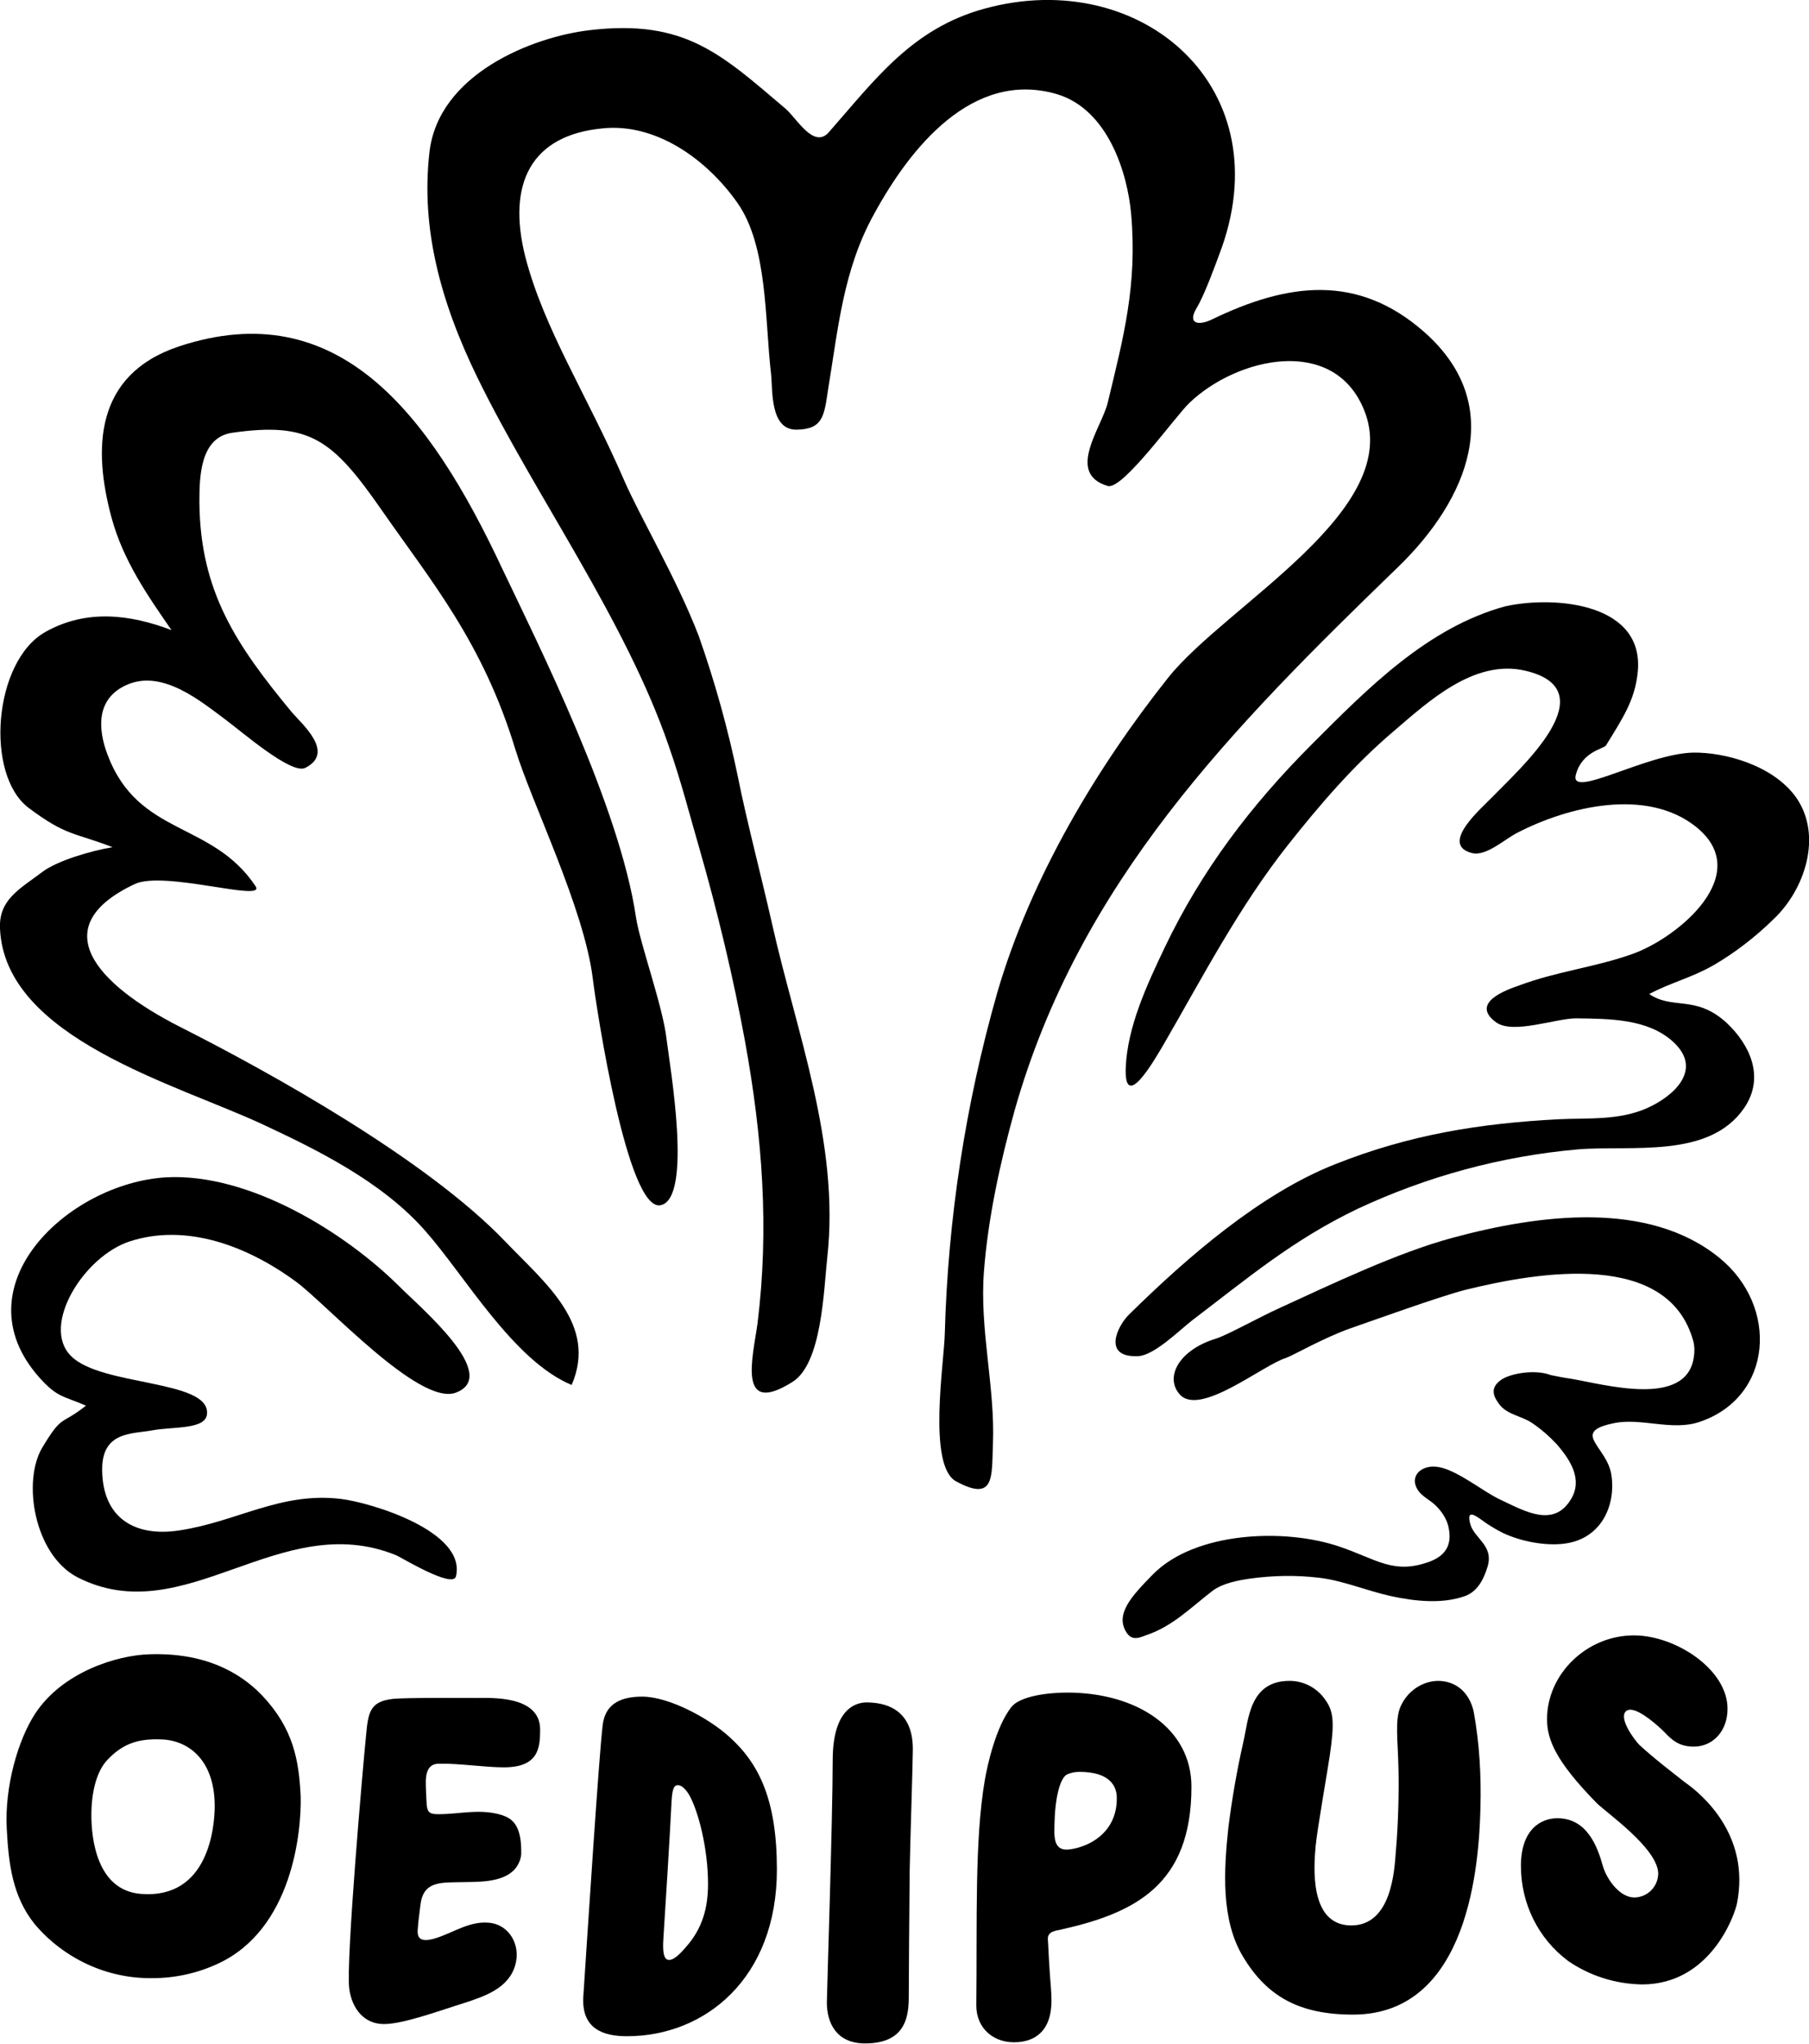
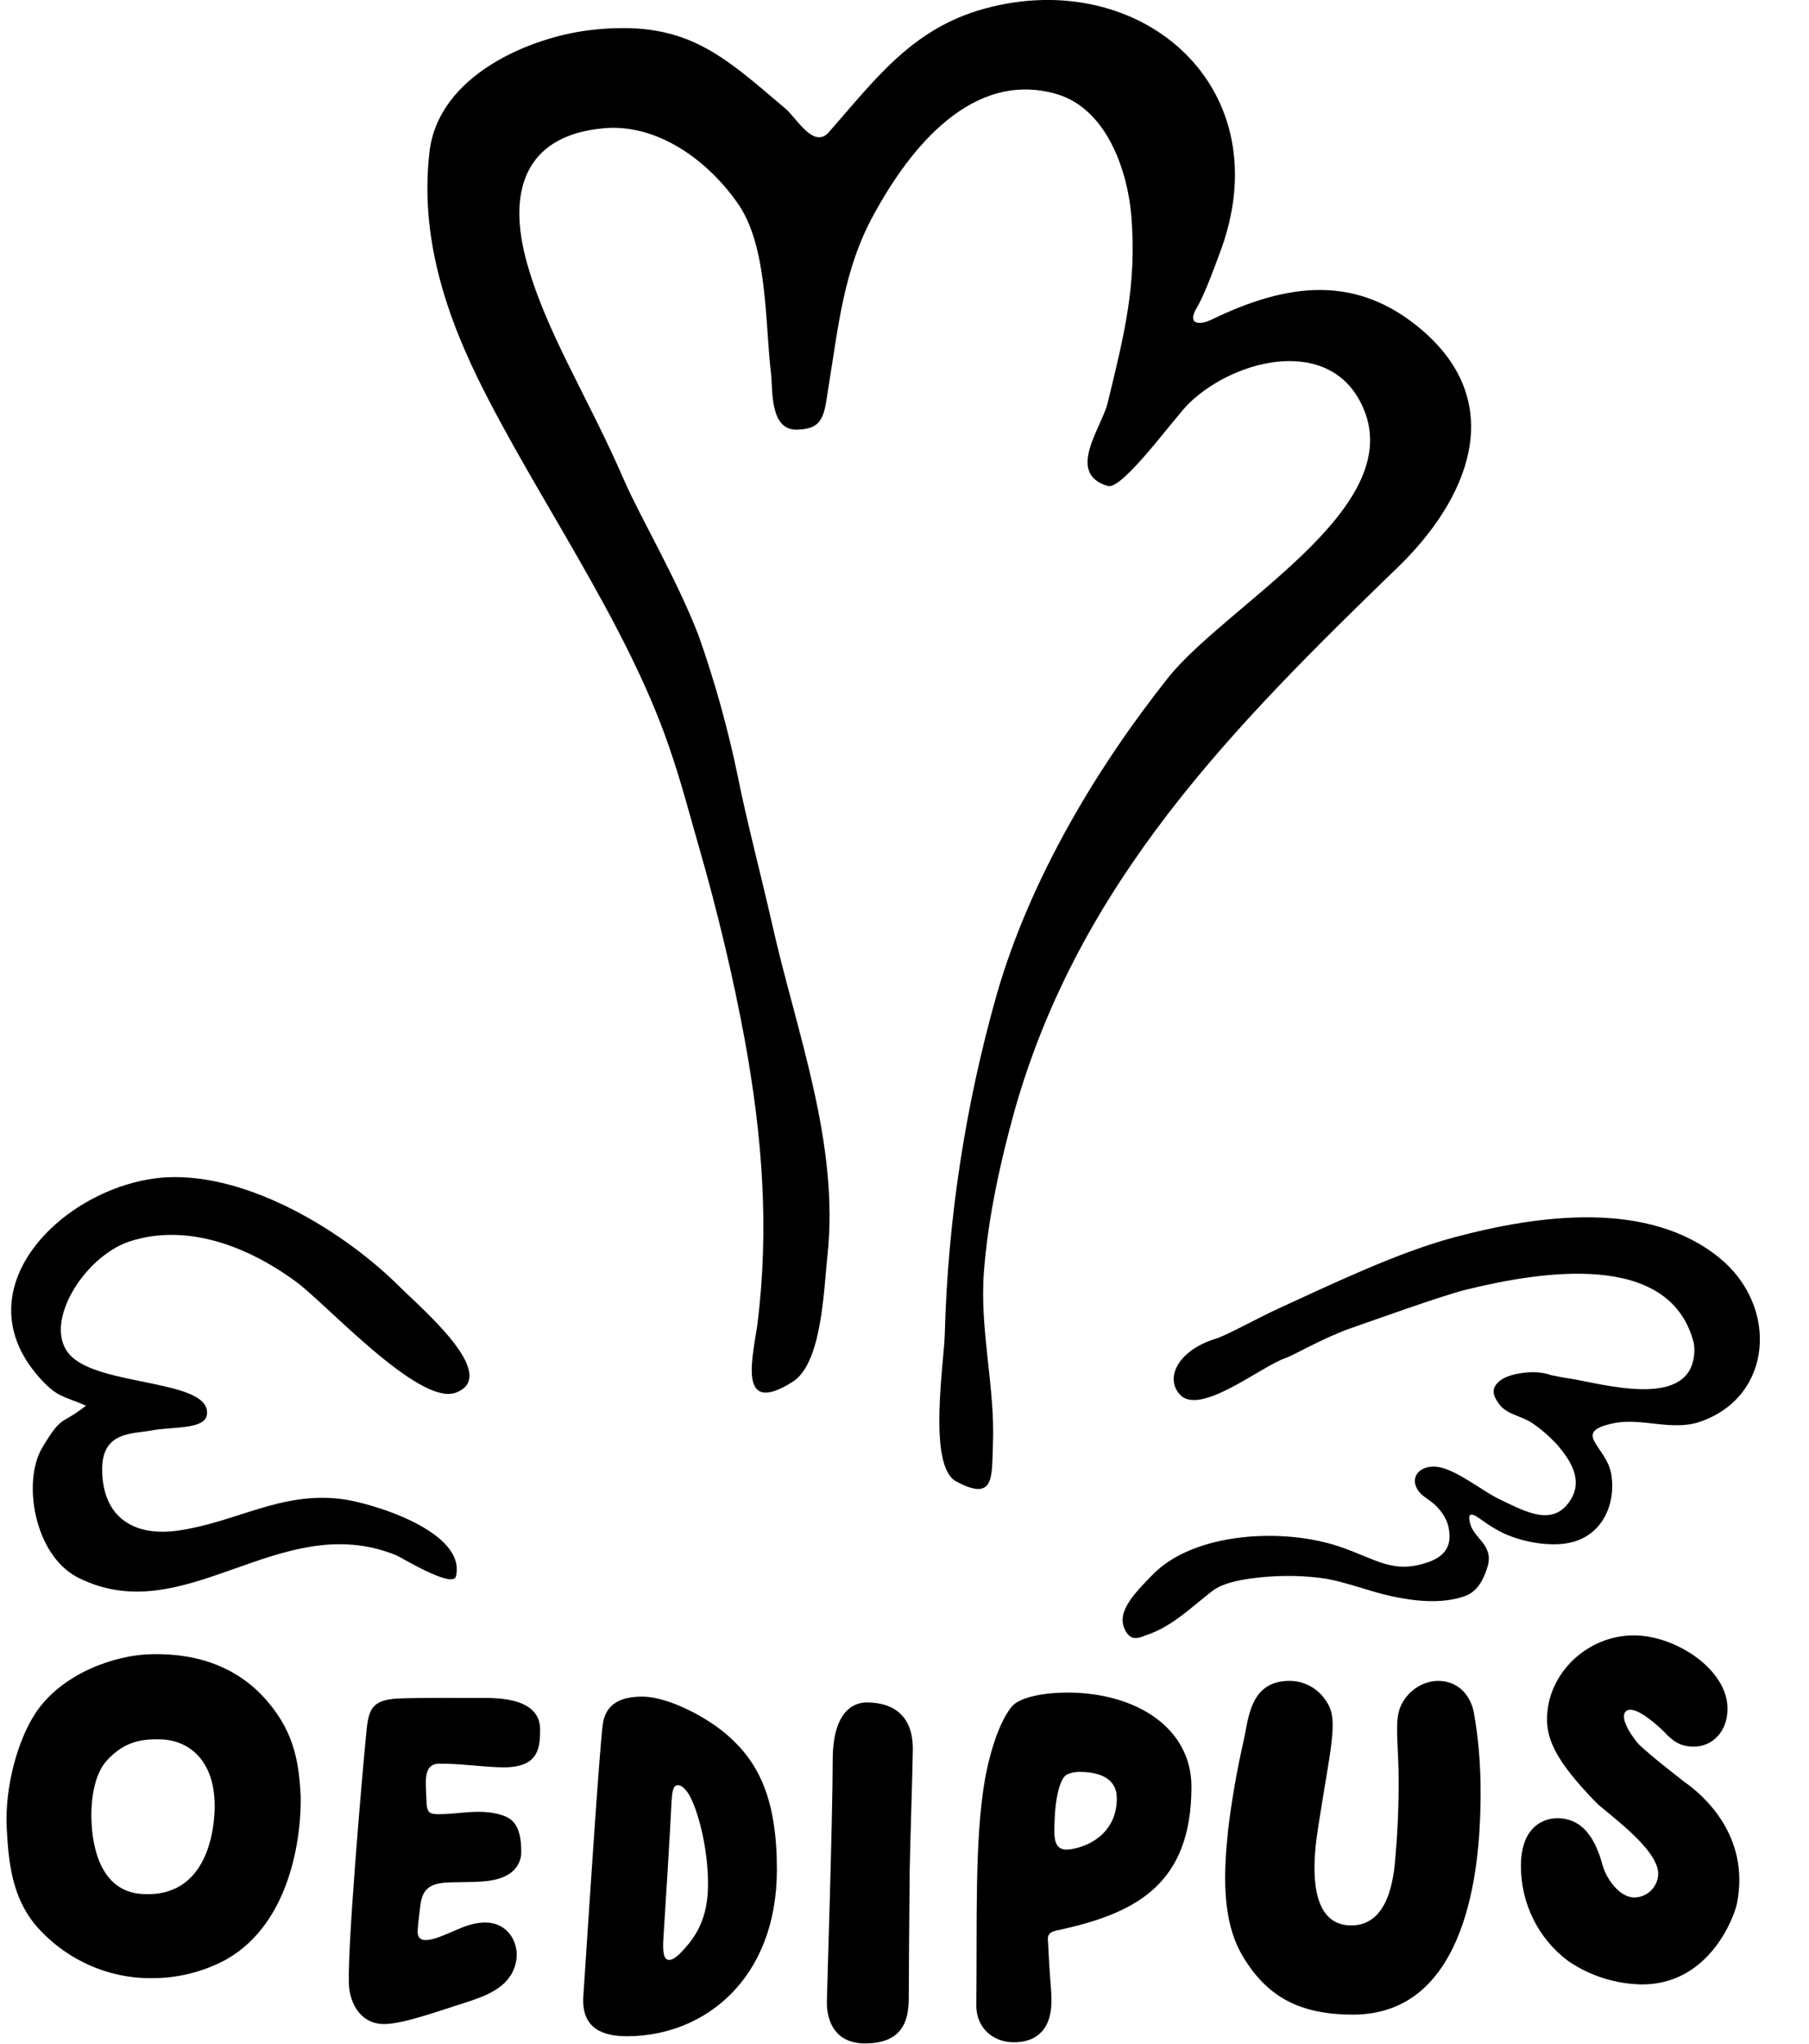
<svg xmlns="http://www.w3.org/2000/svg" xmlns:xlink="http://www.w3.org/1999/xlink" version="1.1" id="Laag_1" x="0px" y="0px" viewBox="0 0 401.9 453.8" style="enable-background:new 0 0 401.9 453.8;" xml:space="preserve">
  <style type="text/css">
	.st0{clip-path:url(#SVGID_2_);}
</style>
  <g>
    <defs>
      <rect id="SVGID_1_" width="401.9" height="453.8" />
    </defs>
    <clipPath id="SVGID_2_">
      <use xlink:href="#SVGID_1_" style="overflow:visible;" />
    </clipPath>
-     <path class="st0" d="M334.5,134.6c11-2.4,31.3-0.7,29.3,15.1c-0.7,5.9-3.3,9.8-7,15.8c-0.5,0.8-5.3,1.3-6.7,6.5   c-1.5,5.6,15.7-4.7,26.1-4.9c7-0.1,17.7,2.8,22.8,9.9c6,8.5,2,20.6-5.1,27.2c-4,3.9-8.4,7.3-13.2,10.1c-5.1,2.9-9.4,3.8-14.3,6.4   c5.3,3.6,10.3,0.1,17.2,6.4c5.1,4.8,8.6,12,3.9,18.9c-7.8,11.4-25.2,8.2-37,9.2c-17,1.5-33.5,6-48.9,13.2   c-14.4,6.9-24.3,15.3-36.8,24.8c-2.6,2-8.3,7.7-11.9,7.9c-8.1,0.4-4.7-6.7-2-9.3c13-12.8,29.2-26.8,45.7-33.3   c16.6-6.6,32.3-9.1,49.8-10c6.4-0.3,13.4,0.3,19.6-2.5c6-2.7,12.4-8.6,5.7-14.7c-5.6-5.1-14-5.1-21.5-5.2c-4.6,0-14,3.6-17.8,0.9   c-5.9-4.3,2.2-7.2,5.1-8.2c8.6-3.2,16.8-4,25.2-7c10.1-3.6,27.3-17.8,14-28.3c-10.9-8.6-28.2-4.5-39.6,1.4   c-2.8,1.4-6.9,5.3-10.1,4.5c-7.3-1.9,2.2-10,4.4-12.3c6.2-6.4,26-23.9,7.4-28.2c-11.3-2.6-21.5,6.9-29,13.3   c-9.1,7.7-16.5,16.4-23.5,25.2c-11.1,14-19.2,29.7-27.9,44.7c-1.9,3.2-8.7,15.1-8.3,4.9c0.4-9.1,4.7-18.3,8.6-26.5   c8.2-17.2,19.2-31.7,32.8-45.3C303.7,153,317.1,139.3,334.5,134.6" />
    <path class="st0" d="M8.7,305.8c4.1,4.6,5.4,4.1,10.4,6.3c-5.7,4.5-5.2,1.8-9.7,9.3c-4.5,7.5-1.8,23.8,7.8,28.8   c23.9,12.2,44.9-15.4,70.8-4.9c1,0.4,12.6,7.5,13.3,4.7c2.4-10-18.9-16.4-25.6-17.2c-13.4-1.6-23.1,5.1-35.9,7   c-9.8,1.5-17-2.7-17.1-13.4c-0.1-8.6,6.6-8,11-8.8c4.7-0.9,12.2-0.1,12.3-3.8c0.4-7.5-23.5-6-30.2-12.7   c-6.8-6.7,2.8-22.2,13.1-25.5c12.4-4,25.9,0.9,36.9,9c6.8,5,27.4,27.7,35.5,24.6c10-3.8-7.8-18.8-12.4-23.4   c-12.1-12.1-33.5-25.4-52-24.4C15.1,262.7-9.2,285.6,8.7,305.8" />
-     <path class="st0" d="M25,188.1c-4.8,0.8-12.3,3-15.6,5.5c-5.2,3.9-9.7,6.2-9.4,12.6c1.1,24.4,39.3,34.5,58.7,43.6   c11.3,5.3,26,12.4,35.7,23.4c8.8,9.9,19.6,28.9,32.6,34.3c5.8-13.4-5.9-22.6-14.7-31.8C94.8,257.4,60,238.1,40,228   c-18.9-9.6-30-22.3-10.1-31.7c6.5-3.1,29.2,4.1,26.9,0.5c-9.7-14.6-26-11-32.9-29.2c-2.2-5.8-2.6-12.6,4.4-15.6   c7.9-3.4,16.4,3.8,21.7,7.7c3.9,2.9,14.7,12.3,17.8,10.8c6.8-3.4-0.8-9.8-3-12.4c-12.4-15-20.3-26.8-20.5-46.5   c0-5.6,0.1-14.4,7.2-15.5c17.4-2.5,22.4,1.5,33.4,17.3c11,15.8,22.4,29.3,29.6,53c3.6,11.8,15.3,35.3,17.2,50.9   c0.9,7.2,7.7,51.6,15,50.3s2.1-31,1.4-36.8c-0.8-7.3-5.9-21.2-6.8-27.1c-3.6-24.6-21.8-60.8-29.7-77.4C95.3,91.5,75,65.3,39.8,76.9   c-19,6.3-19.1,23-15,38.1c2.6,9.5,7.9,17.1,13.3,24.9c-9.2-3.5-18.9-4.7-28,0.4c-11.6,6.5-13.5,31.8-3.7,39.1   C14.8,185.7,16.5,184.8,25,188.1" />
    <path class="st0" d="M168.3,293.8c-1,7.4-4.7,20.9,7.8,13c6.5-4.1,6.9-20.3,7.7-27.7c2.8-25.2-6.9-50-12.3-74.1   c-2.4-10.6-5.7-23.1-7.6-32.7c-2.2-10.6-5.1-21-8.7-31.2c-5-12.9-13-26.3-16.6-34.6c-8.1-18.7-17.7-33.3-21.9-49.5   c-4.1-16.3,1.3-27,17.2-28.5c11.7-1.2,23,6.7,29.9,16.5c6.8,9.6,6.1,26.1,7.5,38c0.4,3.6-0.3,12.5,5.7,12.4c5.9-0.1,6.1-3.1,7-9.1   c2.2-13.2,3.3-26.4,10.2-38.8c7.9-14.5,21.8-32.1,40.6-26.6c11.4,3.4,15.7,17.6,16.5,26.6c1.4,15.8-1.7,27.4-5.2,41.9   c-1.3,5.5-9.4,15.7,0,18.5c3.3,1,15.1-15.6,18.2-18.5c10.5-10,31.9-15,38.7,1.5c9.3,22.3-30.6,43.4-43.5,59.6   c-15.5,19.5-30.5,44.2-38,70.1c-7,24.6-10.9,50-11.6,75.5c-0.1,6.1-3.9,29.3,2.5,32.8c8.7,4.7,7.9-1.1,8.2-8.3   c0.5-12.7-3-25.3-2-38.3c0.9-11.8,3.6-24.2,6.8-35.7c14.4-50.8,48.4-85.1,85.2-120.7C326,111,335,90.1,316.4,73.7   c-14.8-13-30.3-10.9-47.1-2.8c-2.8,1.4-5.7,1.2-3.4-2.6c1.8-3,4.3-10,4.9-11.6c14.4-37.1-17.2-64.3-52-54.8   c-16.2,4.4-24.4,15.8-34.7,27.5c-3.3,3.7-7.1-3.1-9.5-5.2C160.2,12,152.2,4.2,131,6.7c-12.8,1.5-33.7,9.8-35.6,27.2   c-1.9,16.7,2.4,33,10.7,50c12.6,25.8,32.9,53.8,42.5,81.8c2.8,8,4.6,15.2,6.7,22.4c4.1,14.2,7.7,29.3,10.2,43   C169.4,252.5,170.9,272.8,168.3,293.8" />
    <path class="st0" d="M381.9,279.2c-15.7-12.7-39.8-9.6-59.1-4.4c-12.3,3.3-26.9,10.3-38.7,15.7c-4.4,2-11.2,5.8-13.9,6.7   c-8.3,2.5-11.5,8.6-8.1,12.4c4.5,5,18.4-6.5,23.6-8.1c1.5-0.5,8.4-4.5,14.4-6.6c4.9-1.7,19.9-7.1,25.4-8.5   c16.6-4.1,45.2-8.8,50.7,11.4c0.3,1.2,0.3,2.4,0.1,3.6c-1.7,11.3-20.1,5.9-27.4,4.7c-1.5-0.2-2.9-0.5-4.4-0.8   c-3.4-1.3-8.8-0.4-10.9,1c-2.8,1.9-1.7,3.9-0.5,5.5c1.7,2.3,5,2.6,7.2,4.1c2.1,1.4,3.9,3,5.6,4.8c3,3.5,5.8,7.8,3.1,12.2   c-3.8,6.3-10.1,2.7-15.4,0.2c-2.4-1.1-4.9-2.9-7.4-4.4c-2.5-1.5-5.9-3.5-8.7-3c-2.7,0.5-3.9,2.6-2.7,4.8c0.9,1.7,2.9,2.5,4.2,3.8   c1.2,1.2,2.2,2.6,2.7,4.3c1,3.9-0.1,6.6-4,8.1c-8.1,3-11.8-0.5-20.1-3.3c-12.3-4.2-32.2-3.3-41.5,6.2c-4.6,4.7-8.5,8.8-5.8,12.9   c1.3,2,3.1,1,4.5,0.5c5.7-1.9,9.9-6.2,14.6-9.8c2.3-1.7,5.6-2.3,8.3-2.7c5.1-0.7,10.2-0.8,15.3-0.2c5.3,0.6,10.6,2.9,16.1,4.1   c5.1,1.1,11.2,1.8,16.3,0c2.9-1,4.3-3.9,5.1-6.6c1.4-4.8-3.1-6.2-3.9-9.6c-1-3.9,2.3-0.8,3.9,0.2c1.4,0.9,2.9,1.8,4.4,2.4   c3.8,1.6,9.3,2.6,13.5,1.8c7.5-1.4,10.6-8.5,9.6-15.1c-0.9-6.3-9.2-9.5,0.5-11.5c6-1.3,13,1.8,19.1-0.3   C393.9,310.2,395.3,290,381.9,279.2" />
    <path class="st0" d="M48.4,436c-4.5,2.1-9.5,3.2-14.4,3.2c-10.1,0.2-19.8-4.3-26.3-12c-4.9-6.1-5.8-13.3-6.2-21.2   c-0.5-9.3,2.5-19.7,6.3-25.5c6-9.2,18.1-13,25.4-13.2c11.9-0.4,19.8,3.7,25,9.1c7,7.4,8.2,14.4,8.6,22.4   C67,406.8,64.9,428.4,48.4,436 M47.7,401c0-10.4-6-14.6-11.8-14.8c-4.8-0.2-8.4,0.7-12,4.5c-2.6,2.7-3.6,7.6-3.6,12.3   c0,5,1.1,16.7,11,17.5C46.4,421.7,47.7,405.5,47.7,401L47.7,401z" />
    <path class="st0" d="M94.6,395.4c0,1.8,0.1,3.6,0.2,5.4c0.2,1.8,0.9,2,2.7,2c4.6,0,9.2-1.3,14,0.2c2.1,0.7,4.3,2,4.3,8   c0.1,1.6-0.6,3.2-1.7,4.3c-2.9,2.8-8.2,2.5-11.9,2.6c-4.4,0.1-8.2-0.2-8.8,5.1c-0.2,1.8-0.5,3.7-0.6,5.5c-0.2,2.6,1.7,2.5,3.8,1.9   c4-1.2,7.6-3.9,12-3.5c4.6,0.4,7.1,5,5.9,9.3c-1.4,5.2-6.7,7-11.3,8.5c-5.2,1.6-13.5,4.7-17.9,4.7c-4.4,0-7.1-3.4-7.7-7.8   c-0.8-5.9,3.1-50.1,3.7-56c0.5-5.4,0.8-7.8,6-8.4c2.8-0.3,15.3-0.2,18.7-0.2c3.1,0,14-0.6,14,7c0,4.2-0.4,8.4-8.1,8.4   c-4,0-10.2-0.9-14-0.8C96.1,391.5,94.7,392.2,94.6,395.4" />
    <path class="st0" d="M172.6,415.1c0,24.2-16,37-33.3,37c-5.1,0-10.2-1.5-9.7-8.9c0.9-13.6,3.5-53.9,4.3-60.2   c0.6-5.1,4.6-6.3,8.8-6.3c5.9,0,14.8,4.8,19.3,8.9C168.7,391.6,172.6,399.7,172.6,415.1 M157.3,418.3c0-8-2.2-16.3-4.2-19.8   c-0.6-1-1.7-2.4-2.8-2.1c-0.9,0.2-1,2.2-1.1,3.5c-0.3,6.5-1.5,25.8-1.8,30.2c-0.1,1.6-0.3,4.6,0.9,5s2.9-1.4,4-2.7   C156.2,428.1,157.3,423.3,157.3,418.3" />
    <path class="st0" d="M202.8,388.5c0,2.9-0.6,20.8-0.7,26.9c-0.1,9.1-0.2,26.2-0.2,27.7c0,4.2-0.4,10.6-9.7,10.6   c-6.5,0-8.5-4.7-8.5-9.1c0-1.7,1.3-41.1,1.3-53.8c0-13.8,7.5-12.8,8.1-12.8C195.7,378.1,202.9,378.8,202.8,388.5" />
    <path class="st0" d="M264.7,396.7c0,21.7-12.4,28-28.9,31.7c-1.3,0.3-3.1,0.4-3,2.2c0.1,1.2,0.2,4.2,0.4,7c0.1,1.9,0.4,4.3,0.4,6.6   c0,7.9-5,9-7.3,9.2c-5.4,0.5-9.4-3-9.4-8.1c0.2-18.6-0.4-36.8,1.9-50.1c0.6-3.5,2.5-11.9,5.9-16.2c1.9-2.4,8-3.2,12.4-3.2   C252.5,375.8,264.7,383.7,264.7,396.7 M248.1,398.8c-0.1-1.9-1.2-5.4-8.3-5.4c-1,0-1.9,0.2-2.8,0.6c-1.7,1-2.6,6-2.7,10.2   c-0.1,3.4-0.5,7,3.5,6.4C243.1,409.8,248.4,406,248.1,398.8" />
    <path class="st0" d="M328.9,401.5c-0.3,11.9-2.4,45.8-28.3,45.8c-11.9,0-19.1-4-24.4-12.8c-5-8.2-4.3-19.3-3.3-28.7   c0.8-6.4,1.9-12.7,3.3-18.9c1.2-5,1.3-13.7,10.3-13.7c3.2,0,6.2,1.6,8,4.3c1.8,2.5,2,5.1,0.9,12.5c-0.4,2.8-2.7,15.8-3.1,19.8   c-0.4,4.5-1.5,17.5,7.7,17.7c9.3,0.2,9.8-12.6,10.1-16.3c0.6-6.7,0.7-14.1,0.6-18.2c-0.1-6.4-0.9-11.1,0.5-14.2   c1.5-3.3,4.7-5.5,8.2-5.6c4.3,0,7.1,2.8,8,6.8C328.7,387.1,329.1,394.3,328.9,401.5" />
    <path class="st0" d="M385.9,422.6c-0.5,2.6-5.9,18-21.1,18c-5.9-0.1-11.6-1.9-16.4-5.2c-6.7-5-10.5-12.8-10.5-21.1   c0-8.2,4.5-10.6,8.1-10.6c6.6,0,8.9,6.3,10.1,10.6c0.8,2.8,3.6,6.9,6.9,7c3,0,5.4-2.4,5.4-5.4c-0.2-5.6-11.5-13.4-13.7-15.6   c-9-9.2-11-14-11-18.6c0-10,8.8-18.6,19.3-18.6c9.2,0,20.8,7.5,20.8,16.3c0,5-3.3,8.4-7.5,8.4c-3.3,0-4.9-1.5-6.6-3.3   c-1-1-5.2-4.9-7.5-4.9c-0.3,0-0.6,0.1-0.8,0.2c-2.1,1.5,1.8,6.6,2.8,7.6c3.1,2.9,7.7,6.4,10.1,8.3   C378.2,398.4,388.9,407.5,385.9,422.6" />
  </g>
</svg>